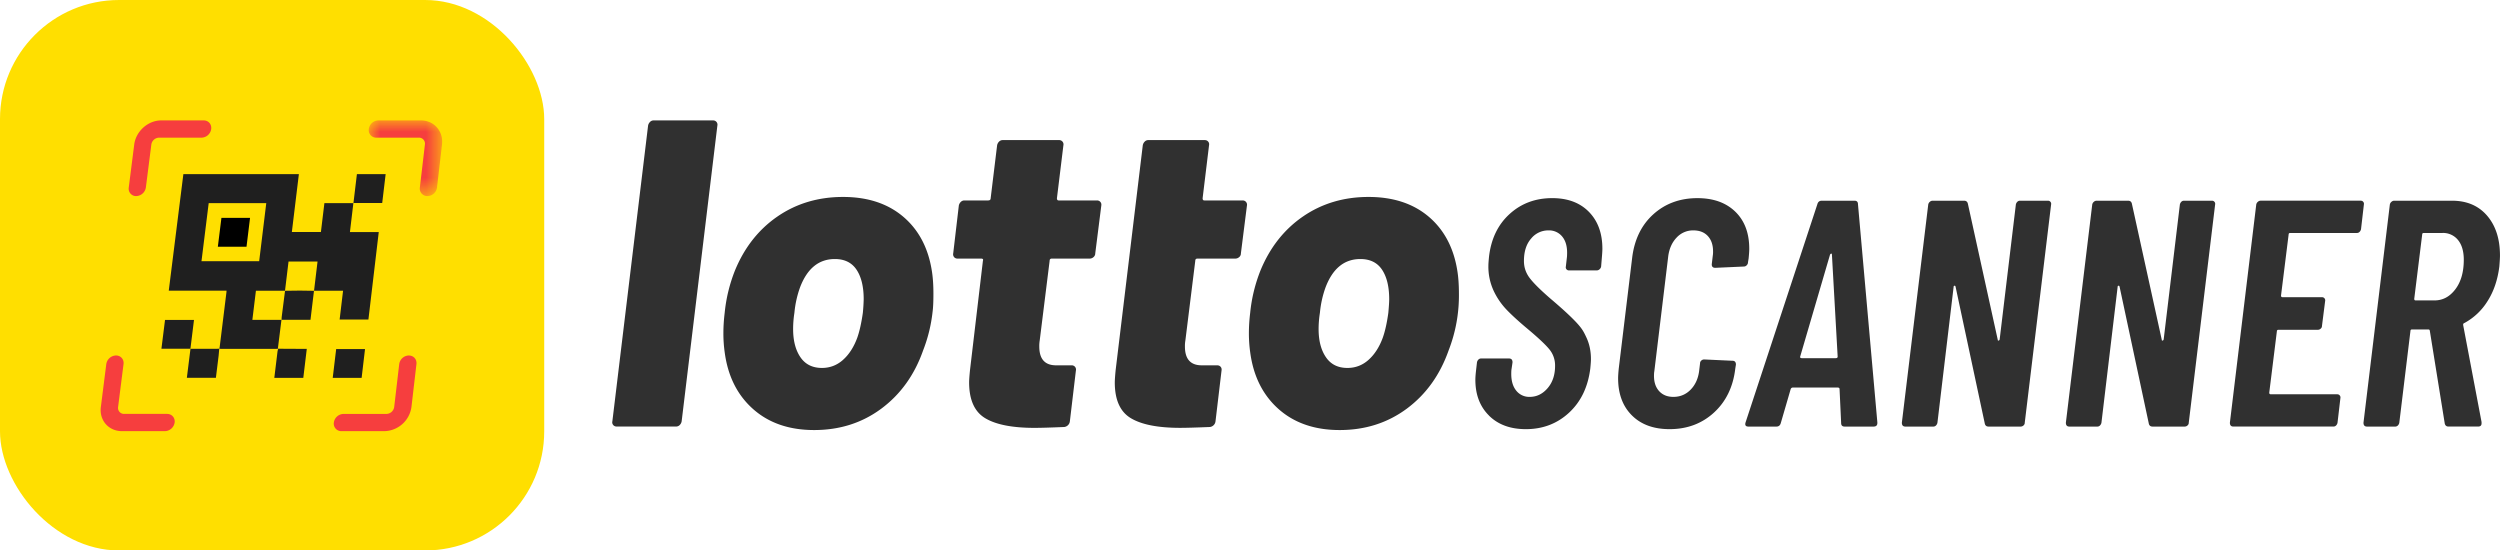
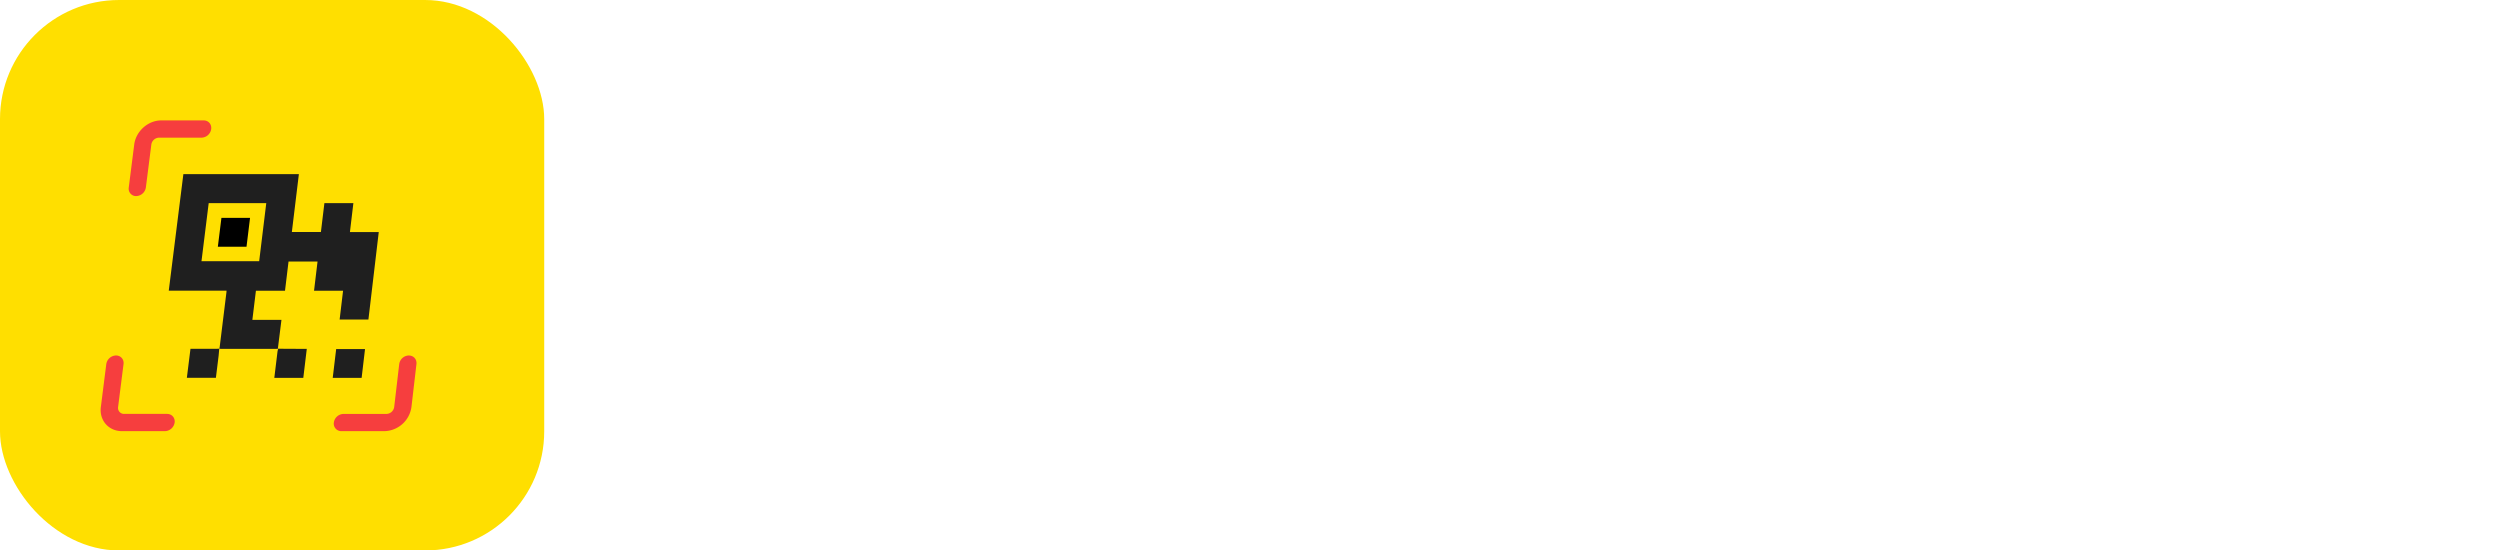
<svg xmlns="http://www.w3.org/2000/svg" xmlns:xlink="http://www.w3.org/1999/xlink" width="109" height="24">
  <defs>
-     <path id="a" d="M0 0h3.202v3.299H0z" />
-   </defs>
+     </defs>
  <g fill="none" fill-rule="evenodd">
-     <path fill="#303030" d="M26.736 18.53a.18.18 0 0 1-.037-.161l1.557-12.89a.3.3 0 0 1 .085-.162.21.21 0 0 1 .16-.067h2.589a.186.186 0 0 1 .187.229l-1.557 12.89a.3.3 0 0 1-.084.162.22.22 0 0 1-.16.066h-2.59a.19.19 0 0 1-.15-.066m10.02-2.842q.395-.351.62-.962.149-.42.244-1.087a8 8 0 0 0 .037-.591q0-.82-.31-1.287-.31-.468-.947-.468-1.051 0-1.52 1.24a4.5 4.5 0 0 0-.244 1.106 4.6 4.6 0 0 0-.056.705q0 .764.319 1.23.318.467.938.467.525 0 .92-.353m-3.922 2.146q-1.033-.916-1.239-2.479a6 6 0 0 1-.056-.82q0-.438.056-.896a6.8 6.8 0 0 1 .45-1.85q.62-1.506 1.858-2.355 1.238-.848 2.853-.848 1.594 0 2.608.848 1.013.85 1.257 2.336.075.44.075 1.03 0 .534-.037.8a6.6 6.6 0 0 1-.413 1.679q-.563 1.601-1.82 2.536-1.258.934-2.928.934-1.633 0-2.664-.915m26.833-2.146q.395-.351.62-.962.15-.42.243-1.087.038-.42.038-.591 0-.82-.31-1.287-.31-.468-.947-.468-1.052 0-1.52 1.24a4.5 4.5 0 0 0-.244 1.106 4.6 4.6 0 0 0-.057.705q0 .764.32 1.23.318.468.938.467.525 0 .92-.353m-3.923 2.146q-1.032-.916-1.238-2.479a6 6 0 0 1-.056-.82q0-.438.056-.896a6.8 6.8 0 0 1 .45-1.85q.62-1.506 1.858-2.355 1.239-.848 2.852-.848 1.595 0 2.609.848 1.012.85 1.257 2.336.075.44.075 1.03a6.6 6.6 0 0 1-.45 2.479q-.564 1.601-1.82 2.536-1.26.934-2.928.934-1.633 0-2.665-.915m-8.068-6.626a.25.25 0 0 1-.17.066h-1.65q-.094 0-.094.096l-.432 3.47a1.5 1.5 0 0 0-.019.267q0 .82.732.82h.676a.185.185 0 0 1 .188.229l-.263 2.212a.28.28 0 0 1-.244.248q-.901.038-1.295.038-1.446 0-2.149-.42t-.704-1.563q0-.153.038-.535l.563-4.766q.037-.095-.075-.096h-1.032a.19.19 0 0 1-.15-.066.19.19 0 0 1-.038-.162l.244-2.079a.3.3 0 0 1 .085-.162.22.22 0 0 1 .159-.067h1.032q.113 0 .113-.095l.281-2.307a.3.3 0 0 1 .085-.162.22.22 0 0 1 .16-.067h2.457a.187.187 0 0 1 .188.229l-.282 2.307q0 .095.076.095h1.67a.19.19 0 0 1 .15.067q.056.067.038.162l-.263 2.079a.21.21 0 0 1-.075.162m2.147-4.872a.3.3 0 0 1 .084-.162.21.21 0 0 1 .16-.067h2.458q.095 0 .15.067.056.066.037.162l-.28 2.307q0 .096.074.095h1.67a.187.187 0 0 1 .188.229l-.263 2.079a.2.2 0 0 1-.075.162.25.25 0 0 1-.169.066h-1.651q-.094 0-.094.096l-.431 3.47a1.4 1.4 0 0 0-.02.267q0 .82.733.82h.675q.094 0 .15.066.056.067.038.163l-.263 2.212a.28.28 0 0 1-.244.248q-.9.037-1.295.037-1.445 0-2.148-.419-.705-.419-.704-1.564 0-.152.037-.533zM64.922 18.12q-.596-.59-.596-1.561 0-.14.028-.394l.042-.366a.23.23 0 0 1 .062-.12.16.16 0 0 1 .118-.049h1.218q.152 0 .152.169l-.041.281q-.014.071-.014.225 0 .465.221.732a.72.72 0 0 0 .582.267q.456 0 .782-.38.325-.38.325-.97a1.1 1.1 0 0 0-.256-.732q-.255-.309-.962-.9-.555-.464-.893-.816a3.1 3.1 0 0 1-.568-.83 2.5 2.5 0 0 1-.228-1.097q0-.113.028-.394.138-1.168.9-1.857.76-.69 1.855-.69 1.011 0 1.599.598.588.6.588 1.611 0 .127-.027.436l-.028.338a.2.2 0 0 1-.07.12.18.18 0 0 1-.124.049H68.41a.136.136 0 0 1-.139-.169l.042-.366q.013-.084.013-.24 0-.45-.221-.71a.74.74 0 0 0-.595-.26.96.96 0 0 0-.755.359q-.312.358-.311.978 0 .408.249.738t.9.894q.664.562 1.024.928c.36.366.425.504.554.78q.194.417.194.936 0 .127-.028.408-.151 1.21-.927 1.928-.776.717-1.883.717-1.011 0-1.606-.59m9.09-9.482q1.038 0 1.648.59.608.59.609 1.618 0 .141-.028.422l-.028.169q0 .071-.055.127a.17.17 0 0 1-.125.056l-1.246.056q-.165 0-.152-.169l.042-.351a1 1 0 0 0 .013-.198q0-.421-.228-.668-.228-.246-.63-.246a.97.97 0 0 0-.727.31q-.297.309-.367.802l-.609 5.036q-.014.07-.014.197 0 .422.229.668.228.246.616.246.442 0 .748-.31.304-.308.373-.801l.042-.352q0-.07.055-.12a.18.18 0 0 1 .125-.049l1.232.057q.152 0 .152.168l-.027.17q-.14 1.196-.928 1.92-.789.724-1.938.724-1.039 0-1.64-.598-.603-.597-.603-1.625 0-.14.028-.422l.581-4.797q.139-1.21.92-1.92.783-.71 1.932-.71m6.845.112q.152 0 .152.155l.845 9.51v.028q0 .155-.166.155h-1.26q-.153 0-.153-.155l-.069-1.477q0-.07-.083-.07H78.17q-.07 0-.097.07l-.43 1.477q-.041.155-.193.155h-1.219q-.179 0-.124-.183l3.129-9.51q.042-.155.194-.155zm-1.01 2.307q-.03 0-.056.042l-1.302 4.446q-.014.07.07.07h1.481q.083 0 .083-.07l-.25-4.446q0-.042-.027-.042zM87.954 8.8a.16.16 0 0 1 .117-.049h1.219a.137.137 0 0 1 .138.169l-1.149 9.51a.15.15 0 0 1-.055.12.18.18 0 0 1-.125.049h-1.398q-.139 0-.166-.141l-1.274-5.965q-.014-.042-.048-.035-.035.007-.035.05l-.706 5.922a.23.23 0 0 1-.062.12.16.16 0 0 1-.118.049h-1.218q-.153 0-.153-.17l1.15-9.51a.2.2 0 0 1 .069-.119.18.18 0 0 1 .124-.049h1.37q.139 0 .167.14l1.301 5.923q0 .042.035.035t.048-.049l.706-5.88a.23.23 0 0 1 .063-.12m7.15 0a.16.16 0 0 1 .118-.049h1.219a.137.137 0 0 1 .138.169l-1.149 9.51a.15.15 0 0 1-.055.12.18.18 0 0 1-.125.049h-1.398q-.14 0-.166-.141l-1.274-5.965q-.015-.042-.049-.035t-.034.05l-.706 5.922a.23.23 0 0 1-.063.12.16.16 0 0 1-.117.049h-1.219q-.152 0-.152-.17l1.149-9.51a.2.2 0 0 1 .07-.119.18.18 0 0 1 .124-.049h1.37q.139 0 .167.14l1.301 5.923q0 .042.035.035.034-.006.048-.049l.706-5.88a.23.23 0 0 1 .063-.12m7.822-.05q.07 0 .11.05.042.05.028.12l-.124 1.069a.23.23 0 0 1-.063.12.16.16 0 0 1-.117.049h-2.908q-.069 0-.069.07l-.332 2.66q0 .07.069.07h1.717a.137.137 0 0 1 .138.168l-.138 1.084a.15.15 0 0 1-.056.119.18.18 0 0 1-.124.05h-1.717q-.07 0-.07.07l-.332 2.672q0 .07.07.07h2.893q.07 0 .11.05.043.05.029.12l-.125 1.069a.23.23 0 0 1-.062.12.16.16 0 0 1-.118.048h-4.36q-.153 0-.153-.168l1.149-9.51a.2.2 0 0 1 .07-.12.18.18 0 0 1 .124-.05zm3.982.001q.969 0 1.53.654.56.654.56 1.738 0 .14-.028.478-.11.873-.512 1.505a2.7 2.7 0 0 1-1.01.957q-.057.014-.056.084l.803 4.234v.057q0 .14-.152.14h-1.288q-.138 0-.166-.14l-.65-4.038q0-.013-.014-.035-.015-.02-.042-.02h-.72q-.069-.001-.069.07l-.485 3.995a.23.23 0 0 1-.062.12.16.16 0 0 1-.118.049h-1.23q-.153 0-.152-.17l1.149-9.51a.2.2 0 0 1 .07-.119.18.18 0 0 1 .124-.049h2.52zm-.416 1.407h-.817q-.069 0-.069.07l-.346 2.8q0 .07.056.07h.83q.54 0 .907-.486.367-.485.367-1.287 0-.548-.25-.858a.83.83 0 0 0-.678-.31z" />
    <rect width="23.728" height="24" fill="#FFDF00" rx="5.193" />
    <path fill="#F63E3E" d="M5.94 8.55a.323.323 0 0 1-.326-.377l.238-1.87c.073-.58.601-1.053 1.176-1.053h1.854c.206 0 .352.168.326.376a.436.436 0 0 1-.42.376H6.934a.35.35 0 0 0-.336.3L6.36 8.173a.44.44 0 0 1-.42.376" />
    <g transform="translate(16.077 5.25)">
      <mask id="b" fill="#fff">
        <use xlink:href="#a" />
      </mask>
-       <path fill="#F63E3E" d="M.003.376A.43.43 0 0 1 .42 0h1.854c.575 0 .988.472.92 1.052l-.217 1.871a.43.43 0 0 1-.418.376.327.327 0 0 1-.33-.376l.22-1.87a.26.26 0 0 0-.263-.301H.33A.326.326 0 0 1 .003.376" mask="url(#b)" />
    </g>
    <path fill="#F63E3E" d="M17.825 15.5c.208 0 .356.167.332.375l-.218 1.871a1.22 1.22 0 0 1-1.177 1.052h-1.874a.327.327 0 0 1-.332-.376.435.435 0 0 1 .421-.375h1.874a.35.35 0 0 0 .336-.301l.219-1.871a.434.434 0 0 1 .42-.376M7.614 18.423a.44.44 0 0 1-.423.375H5.317c-.582 0-.994-.472-.92-1.052l.237-1.871a.44.44 0 0 1 .424-.376c.207 0 .354.168.328.376l-.237 1.871a.26.26 0 0 0 .263.3h1.873c.208 0 .355.169.33.377" />
    <path fill="#1F1F1F" d="m9.099 8.858-.314 2.529H11.3l.309-2.529zm3.032 6.344c-.029.003-.058.009-.086.009H9.632q-.037-.002-.073-.008l.002.003q.01-.038.017-.074.148-1.192.294-2.383c.003-.021.003-.042.006-.076h-2.52l.637-5.081h5.036l-.306 2.523h1.267l.152-1.26h1.267l-.003-.003-.151 1.267h1.257l-.451 3.813h-1.255l.15-1.256h-1.269l.003.003.153-1.275H12.58l-.154 1.274.002-.002h-1.27l-.155 1.27h1.272l-.003-.003q-.076.612-.153 1.223c-.001.012.006.026.01.039z" />
-     <path fill="#1F1F1F" d="m15.41 8.855.151-1.263h1.253l-.15 1.26h-1.256l.003.003m-1.721 3.821-.153 1.267h-1.265l.003.003q.001-.063.007-.127l.146-1.143-.002.002q.326-.006.65-.008c.206 0 .41.006.616.009l-.003-.003zm-5.385 2.53H7.038l.157-1.256h1.263l-.156 1.26z" />
    <path fill="#1F1F1F" d="M9.559 15.203c-.009.1-.014.199-.026.298l-.12.972H8.147l.158-1.267-.003.003 1.26-.003zm2.57.002 1.102.006h.145l-.152 1.263H11.96l.022-.181q.059-.488.119-.977c.005-.038.02-.075.03-.114zm3.786.013-.148 1.256h-1.26l.15-1.256z" />
    <path fill="#000" d="M10.748 10.757h-1.25l.156-1.258h1.248z" />
  </g>
</svg>